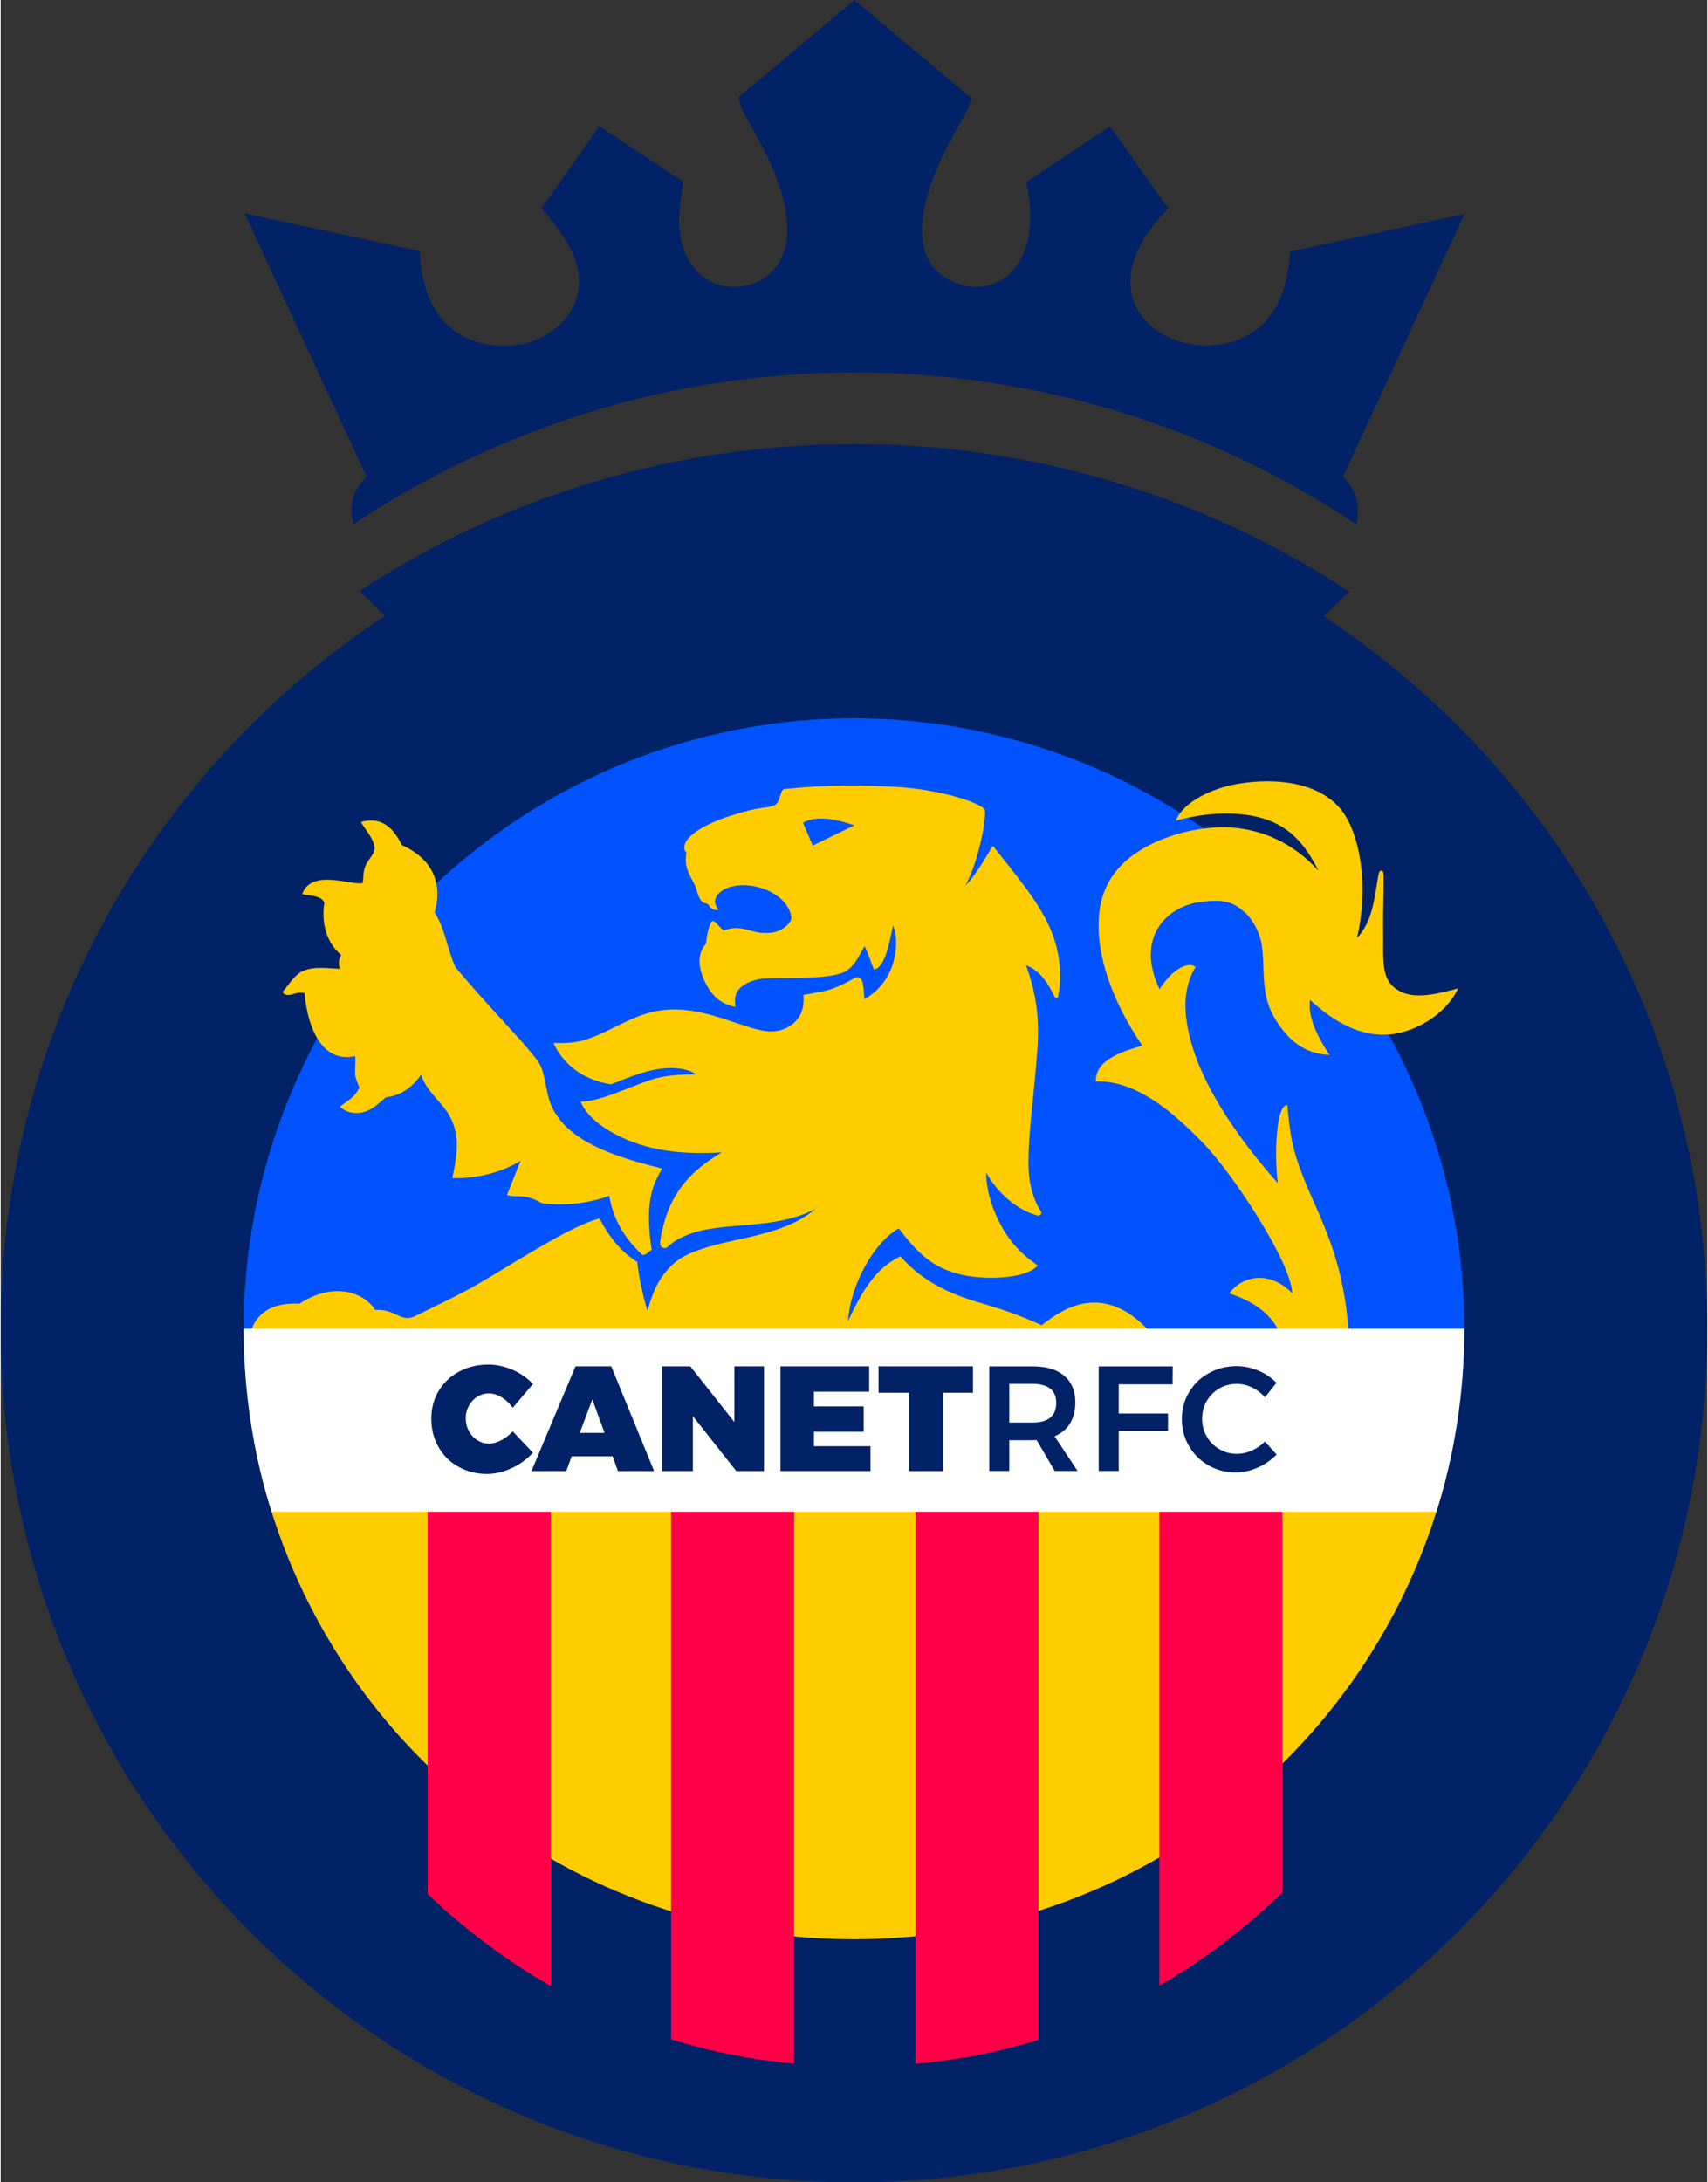
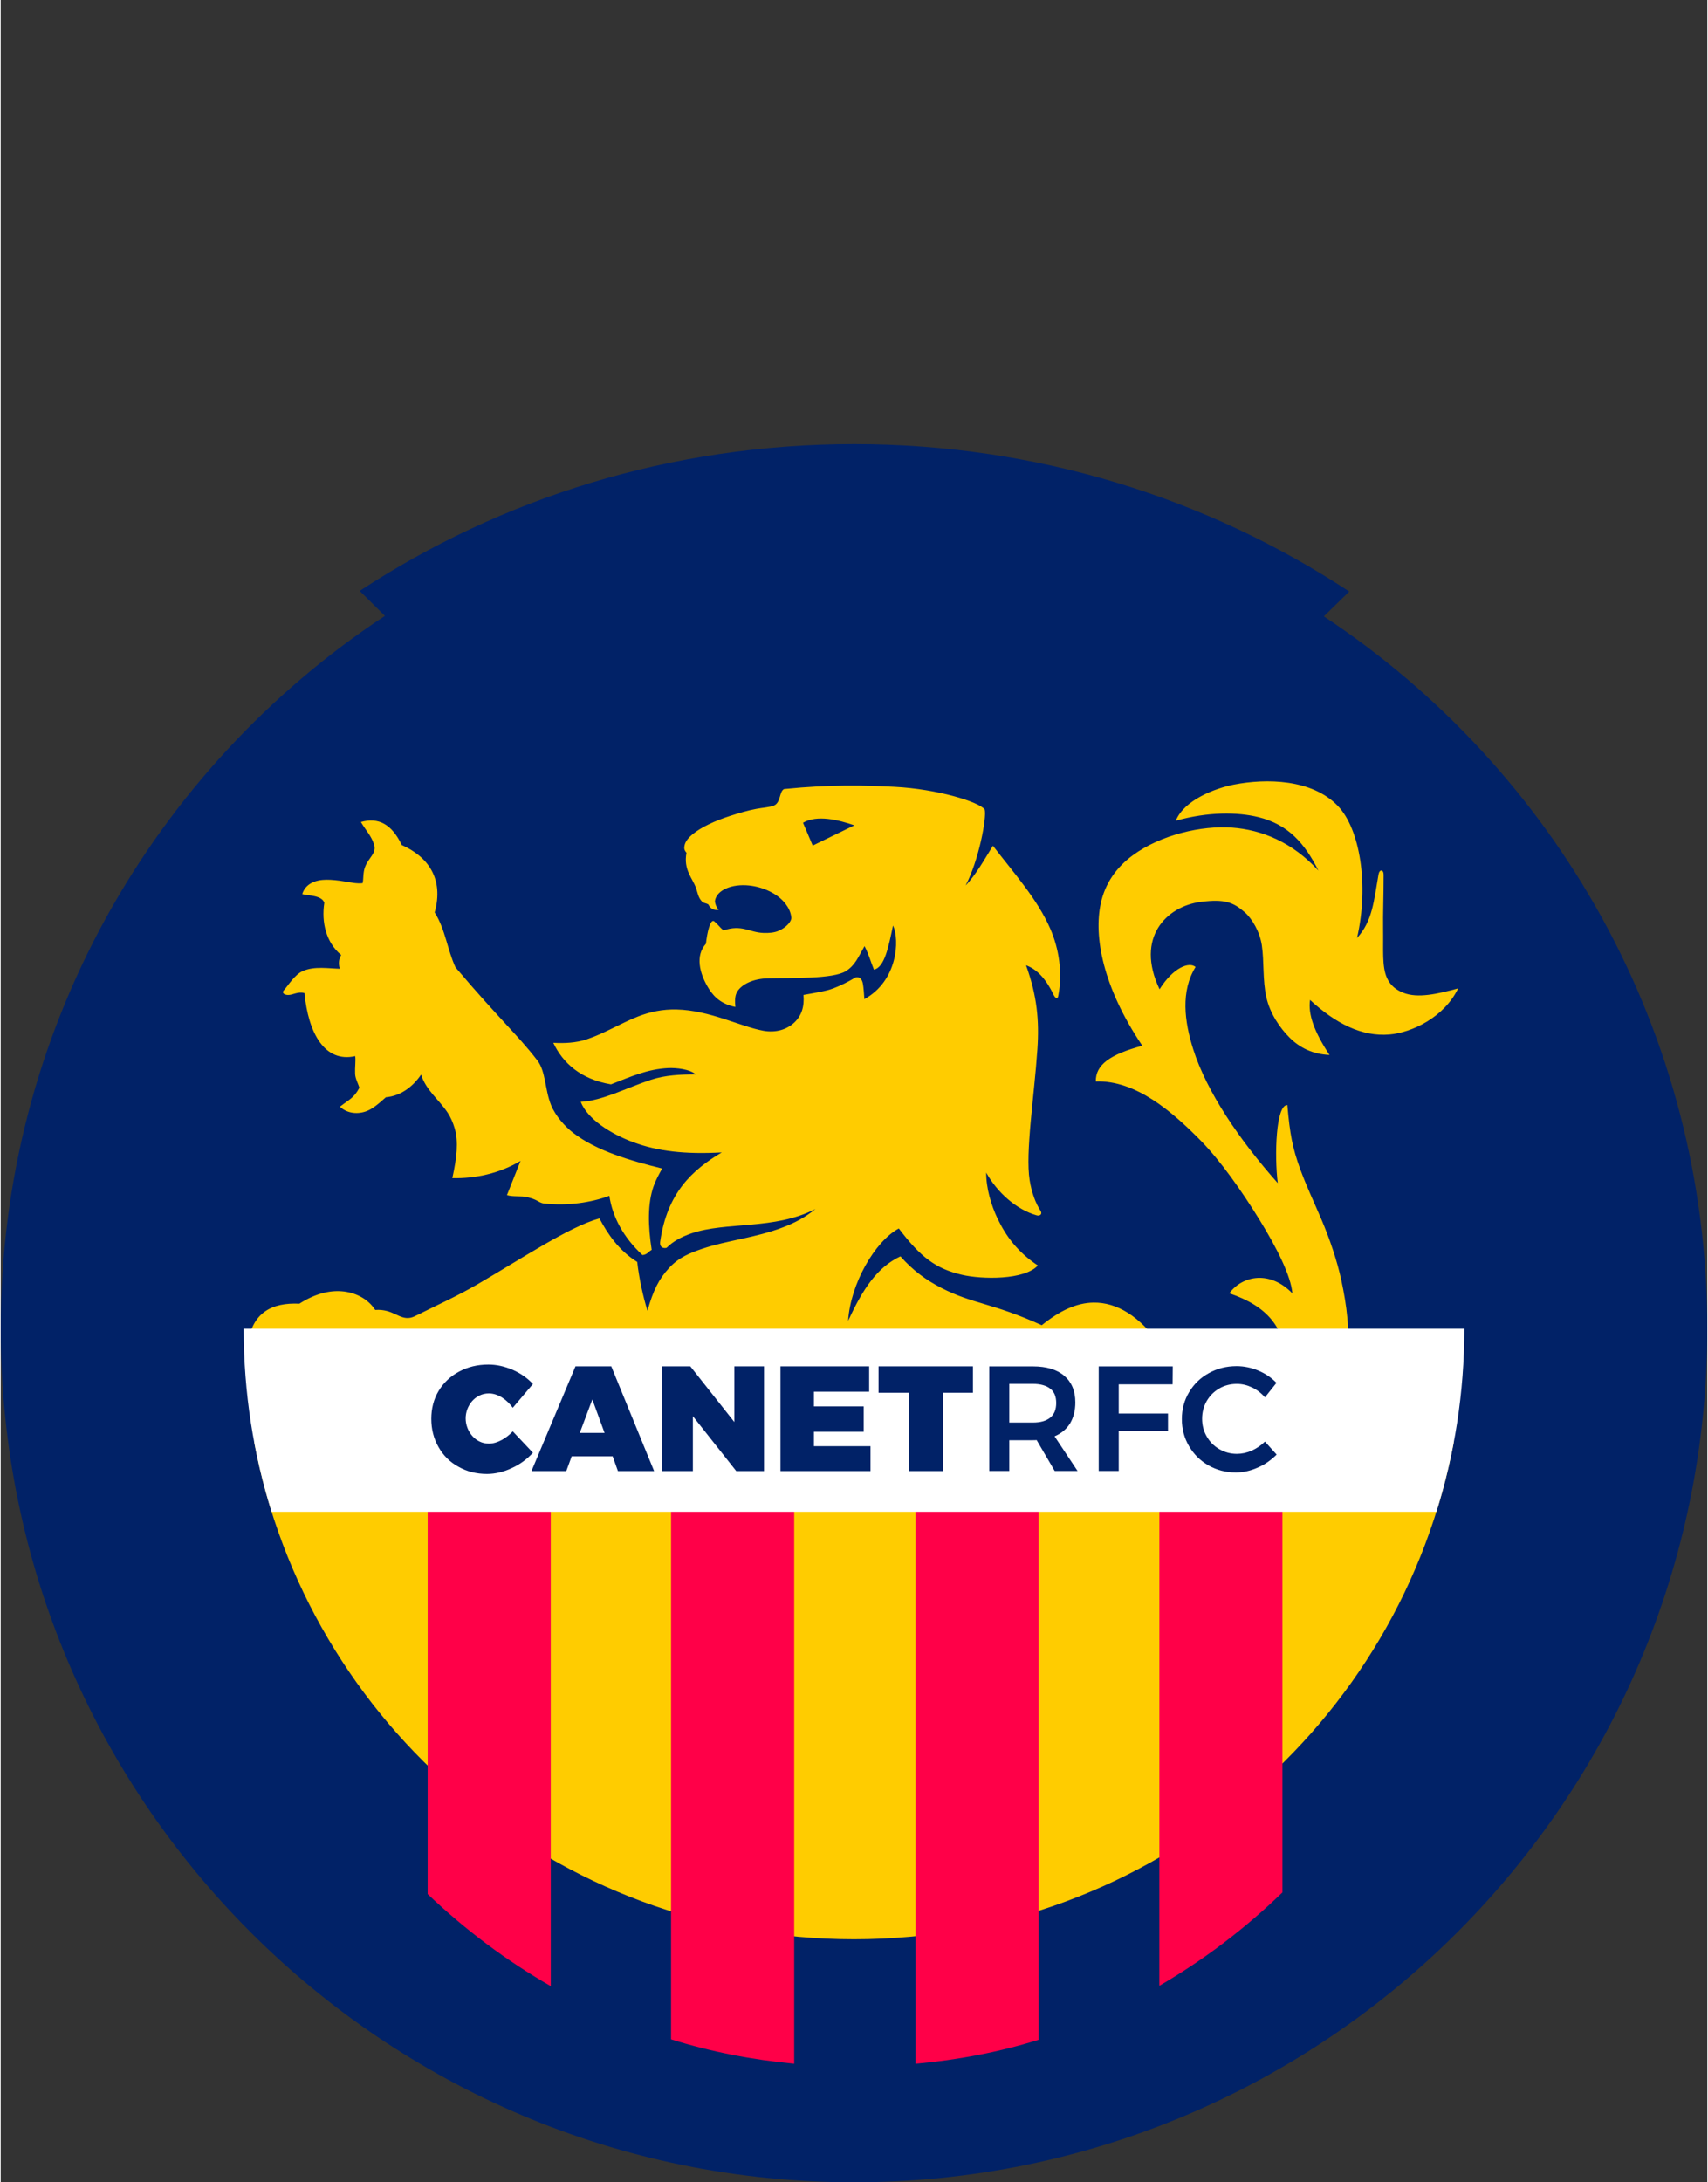
<svg xmlns="http://www.w3.org/2000/svg" height="357.403" viewBox="0 0 547.539 700" width="279.796">
  <rect x="0" y="0" width="547.539" height="700" fill="#333333" stroke="none" />
  <g fill-rule="evenodd" stroke-width="1.235">
-     <path d="m273.769 119.476c59.168 0 114.642 17.556 161.118 48.723 1.461-5.051.11-11.257-4.233-15.303l38.971-84.243-55.975 12.044c-.681 12.428-4.628 19.885-9.776 24.224-6.157 5.19-15.056 7.044-23.3 5.216-9.951-2.207-18.897-9.645-18.068-21.252.43-6.029 3.835-13.831 12.132-21.973l-18.712-26.411-26.894 17.887c2.488 11.184 1.123 18.658-1.276 23.779-4.58 9.777-13.987 10.734-18.729 9.46-6.646-1.786-13.54-6.42-13.426-17.664.087-8.593 3.456-19.607 12.507-35.063 1.369-2.338 2.714-4.632 3.276-7.447l-37.488-31.452-37.117 31.128c.018 1.361.857 3.617 1.527 4.832 7.618 13.796 13.807 24.347 14.041 37.829.155 8.892-4.564 15.315-11.975 17.47-9.643 2.805-19.698-2.195-22.241-15.079-.897-4.542-.487-9.879.859-17.915l-26.958-17.818-18.568 26.425c8.254 9.128 11.752 16.395 12.028 22.519.607 13.451-12.137 19.639-16.882 20.696-4.944 1.101-20.13 2.95-28.757-10.05-2.997-4.515-5.043-10.806-5.423-19.499l-56.17-12.105 39.143 84.509c-4.924 4.551-5.549 9.716-4.221 15.16 46.397-30.712 101.581-48.627 160.589-48.627z" fill="#012267" />
    <path d="m273.769 142.452c58.866 0 113.55 17.439 158.889 47.288l-8.147 7.961c74.115 48.994 123.027 133.055 123.027 228.529 0 151.173-122.596 273.77-273.77 273.77-151.173 0-273.769-122.596-273.769-273.77 0-95.576 49.016-179.714 123.263-228.685l-8.082-8.006c45.28-29.728 99.853-47.087 158.588-47.087z" fill="#012267" />
-     <path d="m273.769 230.411a195.82 195.82 0 0 1 195.82 195.82 195.82 195.82 0 1 1 -195.82-195.82z" fill="#0053ff" />
    <path d="m466.243 462.388c-16.971 90.861-96.698 159.663-192.474 159.663-95.776 0-175.503-68.801-192.474-159.663z" fill="#fc0" />
    <path d="m136.977 482.804h39.502v154.274c-14.035-8.065-27.262-17.873-39.502-29.534zm274.261 124.207c-12.327 11.924-25.499 21.804-39.502 29.953v-154.16h39.502zm-78.253 47.279c-12.755 3.981-25.959 6.487-39.502 7.695v-179.181h39.502zm-78.404 7.675c-13.507-1.25-26.766-3.841-39.502-7.819v-171.342h39.502z" fill="#ff0048" />
    <path d="m79.268 431.232c1.348-10.277 7.782-13.462 16.559-13.059 4.82-3.077 9.39-4.321 13.648-3.976 4.0.324 8.23 2.191 10.676 5.985 5.703-.392 7.66 3.144 11.221 2.516.821-.145 1.666-.572 2.547-1.016 6.049-3.046 12.533-5.931 19.019-9.707 14.676-8.542 29.381-18.433 39.158-21.161 2.598 4.929 6.214 10.314 12.121 13.966.598 5.358 1.914 11.219 3.282 15.653 1.857-6.557 3.642-10.132 6.954-13.73 3.153-3.425 6.736-4.817 10.598-6.134 7.909-2.698 17-3.464 26.022-6.922 3.479-1.333 6.949-3.062 10.337-5.864-13.18 6.825-28.599 3.975-39.862 7.857-3.211 1.107-5.902 2.6-7.844 4.556-.218.219-2.465.492-2.111-1.977 2.227-15.557 10.265-22.934 19.749-28.566-11.841.653-20.52-.379-28.258-3.22-7.499-2.754-14.823-7.503-16.999-13.006 6.942-.335 14.503-4.426 22.597-7.09 4.494-1.479 9.461-1.705 14.274-1.712-1.776-1.67-6.227-2.155-8.835-2.027-6.671.329-12.144 2.823-18.325 5.224-9.714-1.631-15.445-6.857-18.511-13.331 3.638.212 7.351.009 10.638-1.076 5.666-1.871 10.977-5.171 16.492-7.34 3.96-1.558 8.029-2.372 12.41-2.272 10.642.245 20.448 5.47 27.819 6.813 4.135.753 7.661-.439 9.988-2.641 2.267-2.146 3.262-5.019 2.928-8.837 3.871-.704 7.188-1.196 9.58-2.108 2.393-.912 4.451-1.944 6.976-3.424.308-.18 2.042-.62 2.507 1.939.251 1.38.353 3.313.479 4.945 10.634-5.857 11.38-18.913 9.189-23.621-1.423 6.76-2.694 13.436-6.128 14.149-1.188-2.902-1.522-4.628-3.013-7.531-2.13 3.69-3.02 6.147-5.987 8.008-4.11 2.579-17.304 2.147-25.095 2.323-4.673.106-8.392 1.929-9.798 4.323-.802 1.365-.713 3.157-.559 4.852-2.64-.548-4.449-1.487-5.973-2.802-1.345-1.16-2.353-2.648-3.085-3.941-2.285-4.032-3.927-9.664-.385-13.539.335-3.348 1.408-8.19 2.664-7.171 1.339 1.116 1.626 1.791 2.965 2.907 5.916-2.009 8.237.646 12.801.802 1.71.058 3.434-.046 4.904-.683 2.45-1.061 4.205-3.063 4.06-4.289-.201-1.702-.859-3.045-1.834-4.329-2.536-3.337-7.231-5.435-11.696-5.914-5.389-.578-10.448 1.382-10.98 4.956.015.678.265 1.729 1.191 2.854-1.34.227-2.564-.2-3.317-1.737-1.01-.55-1.476-.348-2.013-.91-1.296-1.355-1.376-2.855-1.981-4.489-1.156-3.121-4.024-5.792-3.006-11.16-.734-.854-.796-1.407-.645-2.267.224-1.274 1.169-2.49 2.625-3.699 2.685-2.231 7.111-4.289 11.958-5.849 2.784-.896 5.693-1.77 8.452-2.28 2.145-.396 4.276-.509 5.597-1.032 2.325-.921 1.739-4.62 3.337-5.33 15.14-1.509 25.791-1.199 35.398-.709 13.823.706 27.032 4.814 28.95 7.245.718 2.677-1.958 16.584-6.115 24.397 3.239-3.275 6.391-8.942 8.759-12.739 6.786 8.847 14.283 17.143 18.402 26.625 2.818 6.486 3.977 14.078 2.568 21.516-.273 1.442-1.143.423-1.443-.209-2.779-5.848-5.831-8.476-8.896-9.586 3.538 9.804 4.264 17.714 3.637 26.93-1.045 15.362-3.899 33.172-2.484 41.996.639 3.983 1.876 7.323 3.51 9.857.663 1.028-.247 1.708-1.221 1.432-6.678-1.893-12.768-7.466-16.224-13.708-.04 4.972 1.61 10.508 3.65 14.768 2.708 5.655 6.422 10.674 12.913 15.024-4.326 4.697-17.908 4.489-24.395 2.971-8.341-1.952-13.233-5.639-20.211-14.851-7.772 4.179-15.556 17.954-16.262 29.638 4.841-10.507 9.419-17.225 16.785-20.704 3.906 4.467 8.264 7.642 13.085 10.116 10.229 5.252 16.265 4.744 32.252 11.983 5.829-4.695 11.167-7.178 16.605-7.254 7.451-.104 14.824 4.309 21.468 13.737l40.517 4.353c-1.13-10.201-6.12-16.921-18.411-21.076 4.304-5.813 13.143-7.345 20.237.038-.493-5.653-4.94-14.496-10.481-23.506-5.717-9.297-12.623-19.08-18.845-25.42-9.232-9.407-20.906-19.485-33.746-19.074-.093-5.322 4.517-8.65 14.917-11.448-12.769-18.95-15.573-35.102-13.342-45.585 1.372-6.444 4.996-11.647 10.379-15.569 8.972-6.538 22.024-9.527 31.75-8.811 9.58.705 19.394 4.692 27.72 13.798-4.363-8.678-9.595-14.775-19.246-17.158-6.602-1.631-16.066-1.769-26.515 1.15 2.711-6.691 12.739-10.447 18.681-11.596 10.319-1.994 24.978-1.817 33.309 6.845 7.109 7.391 10.065 25.405 6.154 42.374 4.954-5.379 5.399-11.822 6.899-20.395.306-1.748 1.632-1.613 1.634.061.011 6.69-.243 12.495-.164 17.444.108 6.784-.405 11.975 1.218 15.66 1.128 2.56 3.144 3.959 5.257 4.796 4.648 1.842 10.943.398 17.597-1.401-4.413 9.206-14.775 14.193-22.086 14.792-8.824.722-17.21-3.516-25.43-11.101-.67 4.632 1.345 10.235 6.256 17.657-5.462-.248-9.558-2.334-12.77-5.512-3.126-3.093-6.33-7.8-7.489-12.944-1.253-5.561-.688-11.646-1.468-16.77-.647-4.246-3.072-8.449-5.474-10.545-3.668-3.2-6.412-4.305-14.062-3.337-10.995 1.393-21.178 11.421-13.271 28.035 4.461-7.087 9.53-8.884 11.554-7.15-4.789 7.744-3.62 17.403-.739 26.445 4.3 13.495 14.611 28.802 27.114 42.89-1.12-8.896-.59-25.272 3.078-25.025.787 9.233 1.659 13.769 4.074 20.405 2.086 5.73 4.413 10.536 6.863 16.284 2.608 6.119 5.022 13.194 6.373 19.469 1.726 8.02 2.825 16.235 1.926 24.784l-28.493 4.179zm178.14-167.327 3.117 7.325 13.361-6.498c-5.121-1.75-11.952-3.453-16.477-.827z" fill="#fc0" />
    <path d="m208.859 400.898c-1.202-7.731-1.325-14.822.585-20.317.691-1.987 1.729-3.88 2.771-5.757-10.307-2.555-21.119-5.666-28.647-11.524-2.497-1.943-5.572-5.317-6.989-8.819-2.005-4.958-1.688-10.806-4.396-14.32-3.596-4.668-6.463-7.657-9.696-11.198-4.432-4.852-9.272-10.041-16.568-18.668-2.585-5.509-3.262-12.222-6.69-17.615 3.028-10.908-2.201-17.913-10.55-21.624-3.265-6.779-7.537-8.966-13.123-7.388 1.83 3.052 3.335 4.389 4.248 7.306.848 2.71-1.725 4.055-2.897 7.069-.75 1.932-.446 3.972-.809 5.244-1.828.21-3.85-.227-5.863-.559-2.012-.333-4.017-.561-5.808-.543-3.366.034-6.631 1.199-7.688 4.608 1.891.525 6.239.333 7.085 2.773-.976 6.32.579 12.762 5.406 16.76-.696 1.222-.977 2.488-.458 4.406-3.521-.066-8.125-.91-11.887.752-2.574 1.137-4.688 4.667-6.098 6.226-.655.723.126 1.407 1.366 1.442 1.594.045 3.123-1.2 5.301-.613 1.248 13.022 6.562 22.393 16.287 20.231.196 1.504-.124 3.6-.038 5.669.066 1.609.987 3.114 1.369 4.485-1.773 3.341-3.327 3.767-6.232 6.063 2.032 1.933 5.135 2.584 8.27 1.526 2.144-.724 4.144-2.483 6.465-4.557 4.733-.406 8.651-3.367 11.294-7.256 1.615 5.059 5.732 7.984 8.543 12.23.937 1.414 1.73 3.247 2.236 4.993 1.255 4.332.7 9.357-.75 15.978 7.451.178 15.129-1.516 21.883-5.517-1.395 3.488-2.962 7.476-4.357 10.964 2.001.623 4.582.161 6.548.658.983.248 1.966.549 2.796.965.83.416 1.511.95 2.495 1.059 7.597.841 15.136-.268 21.011-2.458.989 6.668 4.417 13.265 10.635 19.005 1.541-.174 1.757-.98 2.95-1.676z" fill="#fc0" />
    <path d="m469.589 426.209 0.0.021c0 20.449-3.141 40.165-8.959 58.697h-373.722c-5.818-18.532-8.959-38.248-8.959-58.697l0-.021z" fill="#fff" />
    <g fill="#012267">
      <path d="m164.295 451.555 6.464-7.622c-.868-.935-1.841-1.782-2.927-2.548-1.085-.759-2.283-1.43-3.586-2.006-1.302-.551-2.604-.967-3.899-1.254-1.303-.28-2.588-.423-3.867-.423-1.76 0-3.425.192-4.992.567-1.568.383-3.039.943-4.414 1.686-1.399.743-2.645 1.63-3.73 2.66-1.094 1.031-2.034 2.205-2.83 3.523-.796 1.318-1.391 2.733-1.777 4.226-.394 1.502-.587 3.084-.587 4.738 0 3.356.772 6.375 2.315 9.06.771 1.366 1.688 2.572 2.757 3.627 1.061 1.055 2.283 1.958 3.658 2.701 1.351.767 2.789 1.342 4.309 1.726 1.527.384 3.143.575 4.856.575 1.302 0 2.613-.16 3.939-.471 1.319-.312 2.645-.775 3.971-1.398 1.327-.599 2.557-1.318 3.69-2.149 1.134-.823 2.171-1.758 3.111-2.788l-6.464-6.855c-1.88 2.031-4.808 3.931-7.67 3.931-4.413 0-7.449-4.028-7.449-8.101 0-4.012 3-8.005 7.449-8.005 3.115 0 5.915 2.195 7.67 4.602zM198.027 471.872h11.611l-13.748-33.603h-11.48l-14.126 33.603h11.177l1.736-4.746h13.141zm-12.239-12.248 4.025-10.737 3.928 10.737zM235.376 438.269v17.863l-14.12-17.863h-9.055v33.603h9.874v-17.616l13.92 17.616h8.903v-33.603zM250.178 438.269v33.603h28.887v-7.982h-18.151v-4.625h15.974v-8.133h-15.974v-4.729h17.717v-8.133zM281.649 438.269v8.469h9.751v25.134h10.888v-25.134h9.648v-8.469zM338.166 471.84h7.334l-7.382-11.121c1.079-.455 2.037-1.031 2.868-1.726.839-.695 1.542-1.51 2.117-2.445.551-.935.967-1.957 1.254-3.068.28-1.11.424-2.325.424-3.643 0-1.846-.295-3.475-.895-4.897-.591-1.414-1.478-2.628-2.652-3.635-2.349-2.013-5.704-3.02-10.066-3.02h-13.997v33.555h6.423v-9.875h7.574c.263 0 .503 0 .711-.007.2 0 .368-.016.487-.04zm-14.572-15.531v-12.415h7.574c1.222 0 2.293.128 3.212.392.919.256 1.702.639 2.349 1.142.647.503 1.126 1.134 1.446 1.901.312.767.471 1.67.471 2.7 0 1.031-.16 1.941-.471 2.724-.319.791-.799 1.446-1.446 1.973-.647.527-1.43.919-2.349 1.182-.919.264-1.989.399-3.212.399zM352.283 438.285v33.555h6.423v-12.823h15.802v-5.608h-15.802v-9.363h17.288l.048-5.76zM401.492 445.041c.783.379 1.518.83 2.206 1.36.688.522 1.329 1.13 1.921 1.818l3.7-4.649c-.807-.83-1.692-1.574-2.665-2.238-.972-.656-2.032-1.225-3.171-1.7-2.277-.949-4.602-1.423-6.974-1.423-1.637 0-3.194.19-4.665.561-1.479.379-2.878.933-4.207 1.668-1.352.735-2.554 1.613-3.605 2.633-1.051 1.02-1.969 2.182-2.751 3.487-.783 1.304-1.368 2.672-1.748 4.103-.387 1.431-.577 2.941-.577 4.531 0 1.589.19 3.099.569 4.53.379 1.431.949 2.799 1.708 4.104.759 1.305 1.661 2.475 2.704 3.518 1.044 1.036 2.23 1.937 3.558 2.696 1.329.759 2.728 1.329 4.191 1.708 1.471.379 2.997.569 4.586.569 1.186 0 2.364-.134 3.526-.395 1.17-.261 2.333-.648 3.495-1.17 1.162-.498 2.246-1.099 3.25-1.803 1.004-.704 1.945-1.494 2.823-2.372l-3.748-4.175c-.617.617-1.281 1.162-1.984 1.645-.712.475-1.455.894-2.238 1.249-.807.356-1.613.617-2.412.791-.806.166-1.597.253-2.38.253-1.02 0-2-.127-2.949-.387-.941-.253-1.843-.633-2.697-1.131-.854-.498-1.613-1.083-2.285-1.755-.664-.672-1.249-1.447-1.747-2.324-.498-.854-.87-1.755-1.107-2.696-.245-.949-.364-1.929-.364-2.95 0-1.02.119-2.008.364-2.957.237-.949.609-1.858 1.107-2.736.498-.854 1.083-1.613 1.747-2.285.672-.664 1.431-1.249 2.285-1.748.854-.498 1.755-.87 2.697-1.107.949-.245 1.929-.364 2.949-.364.83 0 1.652.095 2.459.285.814.19 1.621.475 2.427.854z" />
    </g>
  </g>
</svg>